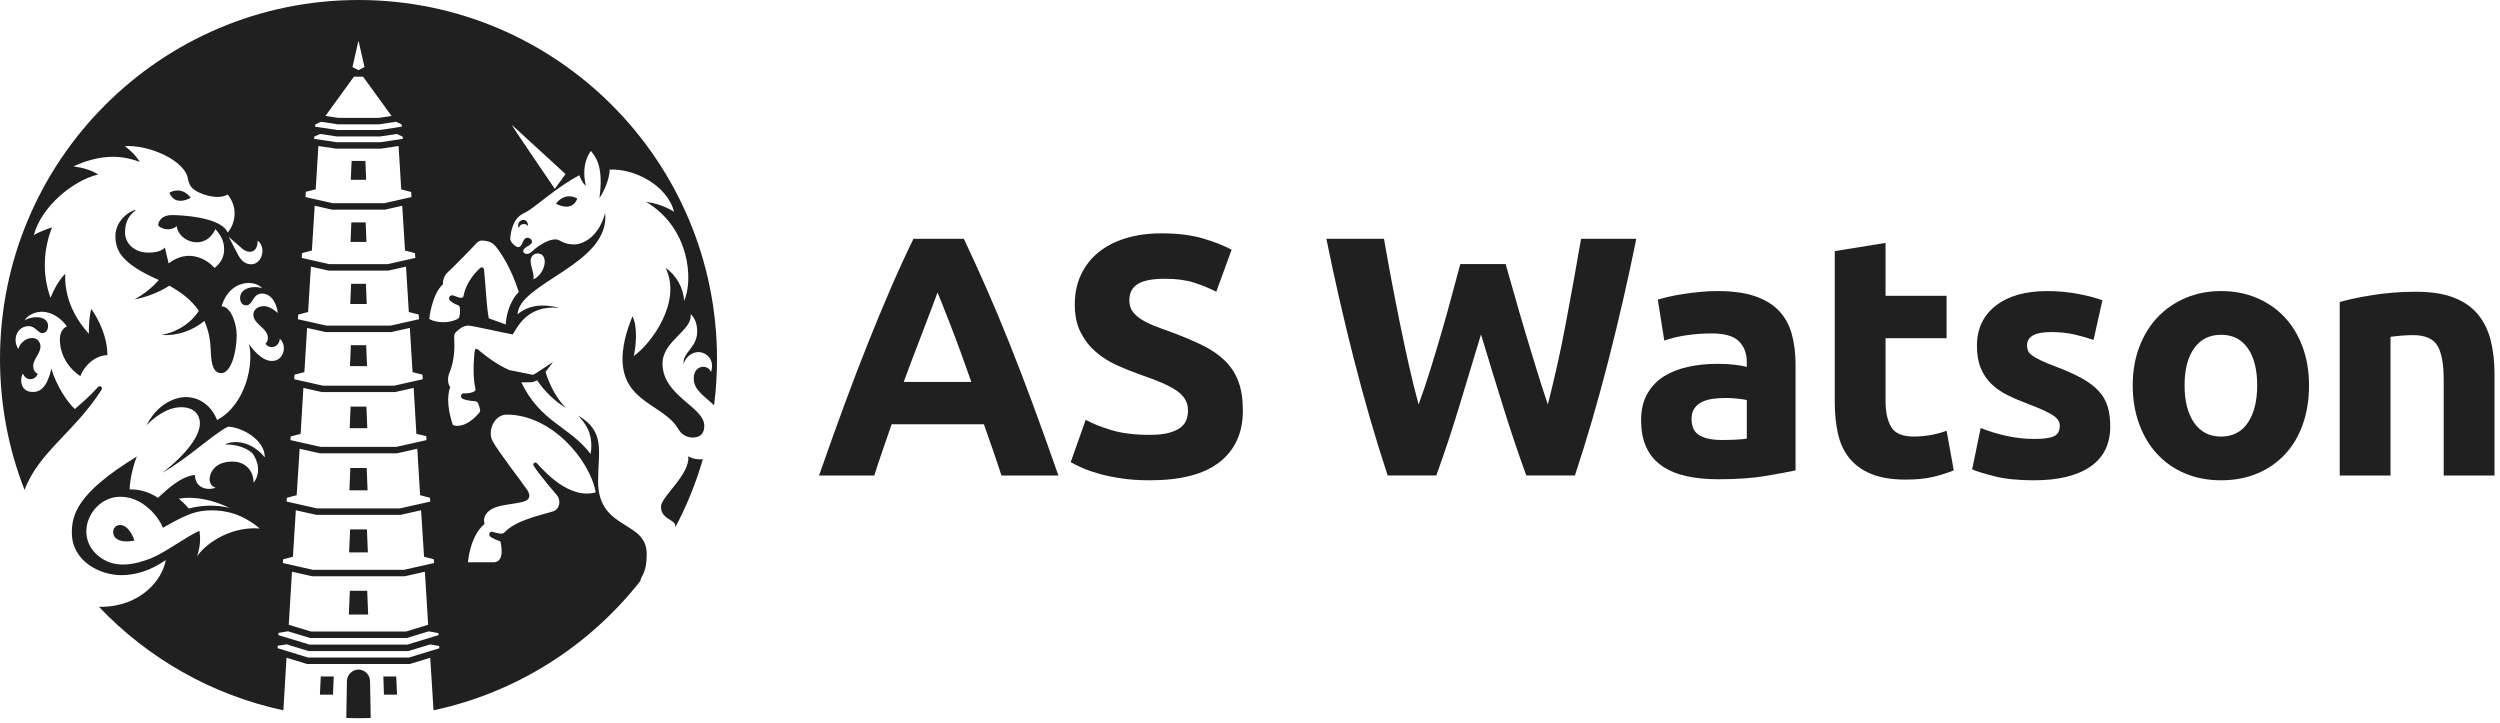
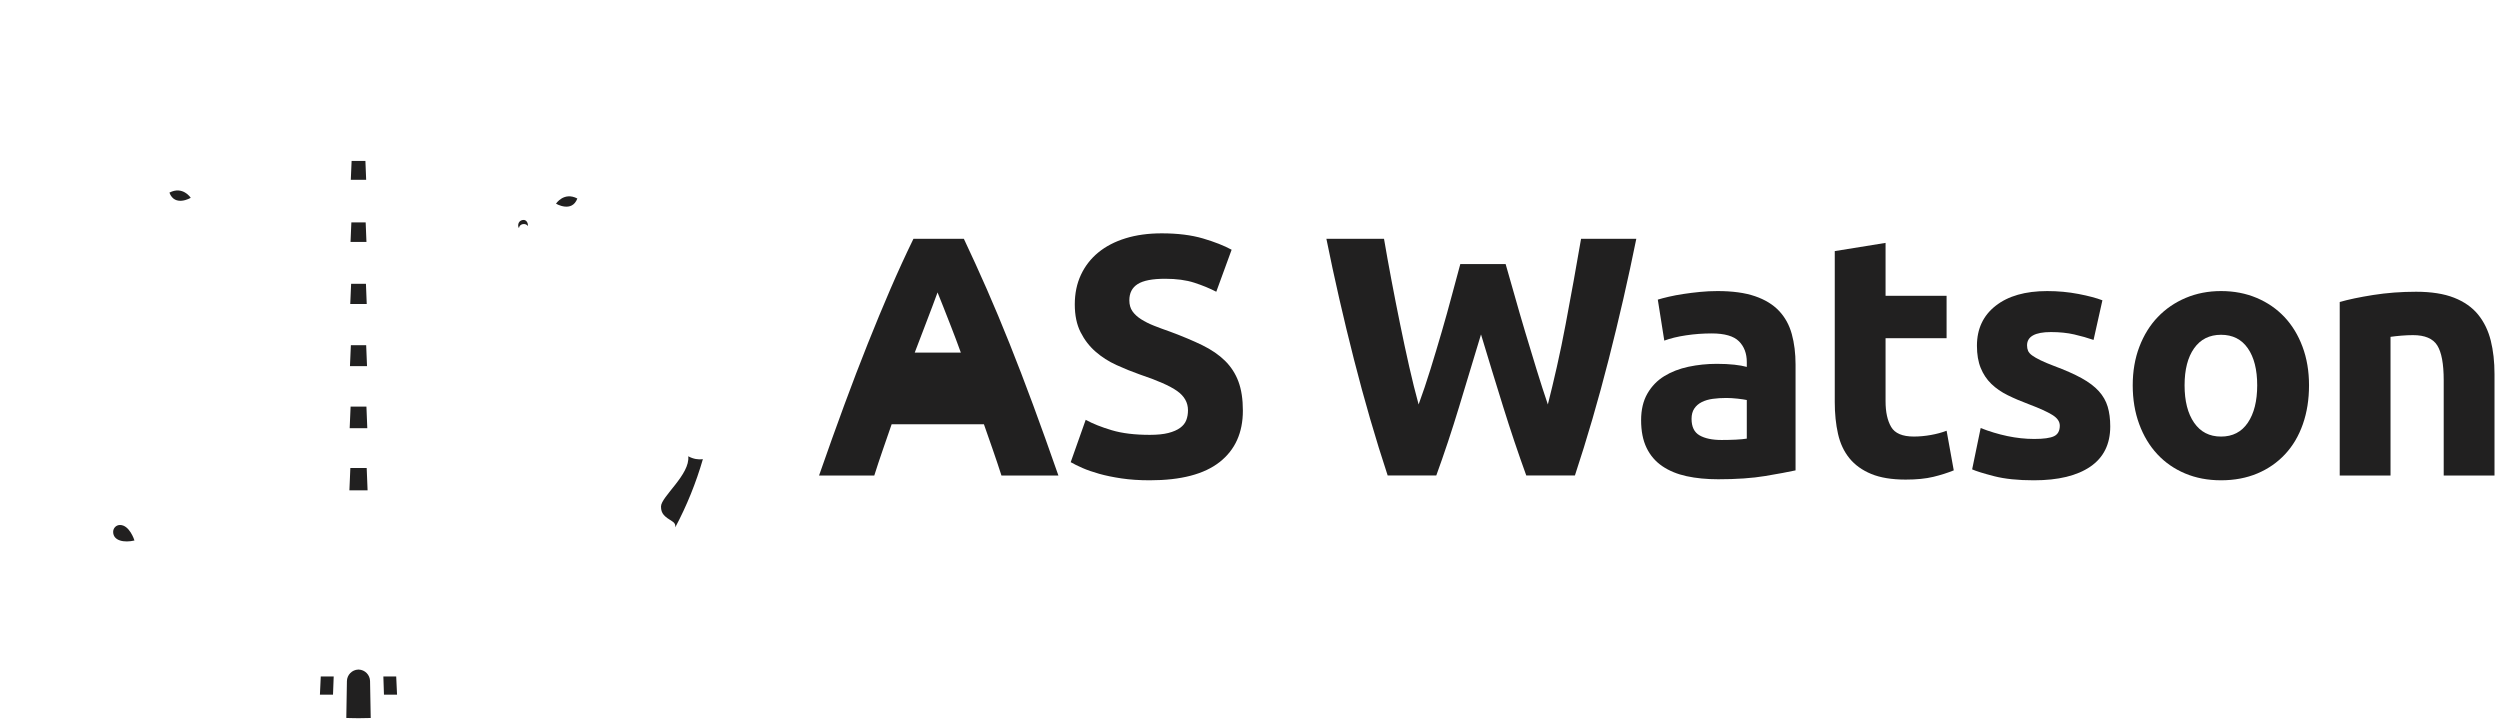
<svg xmlns="http://www.w3.org/2000/svg" width="325" height="94" viewBox="0 0 325 94" fill="none">
-   <path d="M47.702 68.822H45.514L45.384 71.813H47.822L47.702 68.822Z" fill="#212020" />
  <path d="M15.602 68.248C15.07 68.248 14.71 68.681 14.71 69.142C14.71 70.318 16.162 70.579 17.479 70.265C17.462 70.176 16.824 68.248 15.602 68.248Z" fill="#212020" />
  <path d="M47.67 60.839H45.546L45.422 63.741H47.786L47.67 60.839Z" fill="#212020" />
-   <path d="M45.481 76.805L45.348 79.886H47.86L47.737 76.805H45.481Z" fill="#212020" />
  <path d="M47.603 44.874H45.613L45.495 47.594H47.713L47.603 44.874Z" fill="#212020" />
  <path d="M47.636 52.857H45.578L45.457 55.668H47.748L47.636 52.857Z" fill="#212020" />
  <path d="M47.537 28.908H45.677L45.568 31.45H47.639L47.537 28.908Z" fill="#212020" />
  <path d="M47.572 36.891H45.646L45.532 39.523H47.676L47.572 36.891Z" fill="#212020" />
  <path d="M47.504 20.925H45.709L45.604 23.375H47.601L47.504 20.925Z" fill="#212020" />
  <path d="M72.279 26.479C72.279 26.479 74.346 27.701 75.055 25.806C73.308 24.891 72.279 26.479 72.279 26.479Z" fill="#212020" />
  <path d="M91.374 59.694C90.772 59.773 90.123 59.67 89.472 59.315C89.74 61.667 85.93 64.582 85.93 65.844C85.93 66.785 86.365 67.142 87.418 67.792C87.73 67.985 87.82 68.221 87.788 68.551C89.272 65.756 90.478 62.791 91.374 59.694Z" fill="#212020" />
-   <path d="M83.466 74.922C83.901 74.18 84.074 73.225 84.074 72.022C84.074 67.57 77.751 69.007 77.751 62.562C77.751 58.671 78.754 56.09 75.131 54.007C75.765 54.687 77.267 56.145 76.78 59.02C74.073 55.429 70.306 54.949 67.771 49.707C68.335 49.717 69.199 49.681 69.199 49.681C69.199 49.681 69.571 49.586 69.815 49.437C70.273 50.103 71.55 51.831 73.595 53.055C72.017 51.532 71.164 49.182 70.915 48.34C71.092 48.135 71.751 47.285 71.888 47.055C71.777 47.13 69.606 48.606 69.293 48.724C69.284 48.724 66.208 48.109 66.208 48.109C64.18 47.246 62.204 45.486 62.153 45.448C61.89 45.246 61.75 45.347 61.709 45.631C61.701 45.691 61.347 48.422 61.778 50.406C61.815 50.579 61.875 50.751 61.675 50.871C61.281 51.107 60.679 51.16 60.332 51.129C60.117 51.11 59.93 51.278 59.926 51.496C59.925 51.655 60.029 51.795 60.177 51.855C60.459 51.968 60.969 52.12 61.733 52.154C61.917 52.163 62.062 52.248 62.165 52.445C62.24 52.59 62.356 52.997 62.412 53.27C62.439 53.404 62.402 53.542 62.313 53.646C60.675 55.566 59.328 55.472 58.872 55.246C58.311 53.611 58.011 51.648 58.533 50.327C58.195 49.933 58.157 49.107 58.401 48.531C58.601 48.058 59.186 46.598 59.056 44.189C59.036 43.809 58.998 43.433 59.275 43.172C59.548 42.914 60.177 42.297 60.909 42.329C61.52 42.356 65.596 43.3 66.648 43.476C67.153 42.818 68.368 39.607 72.671 40.02C71.601 39.733 70.434 39.61 69.334 39.846C68.583 40.003 67.863 40.353 67.279 40.861C67.474 36.729 79.348 34.35 78.669 27.691C77.768 31.055 75.53 31.778 74.692 31.778C73.129 31.778 72.844 31.118 72.241 31.118C70.981 31.118 69.478 32.371 69.11 32.73C68.619 33.208 68.018 33.001 68.018 32.639C68.018 32.099 69.159 31.925 69.159 31.438C69.159 31.012 68.695 30.906 68.595 30.906C67.856 30.906 68.018 32.126 67.341 32.126C67.076 32.126 66.329 31.503 66.329 31.063C66.329 30.687 66.513 29.127 67.31 28.278C67.619 27.948 68.037 27.743 68.439 27.538C69.458 27.02 72.486 24.239 75.317 22.783C75.516 23.35 75.815 23.902 76.163 24.138C75.451 21.211 76.809 19.649 76.825 19.628C77.32 20.302 78.526 21.433 77.925 25.752C78.538 24.895 79.258 23.183 79.256 22.046C82.366 21.893 86.665 23.967 87.634 27.529C86.53 26.851 85.282 26.411 83.999 26.249C89.676 29.614 90.156 36.437 88.929 39.128C88.852 37.428 87.934 35.785 86.527 34.83C88.701 39.243 84.638 44.698 82.386 46.286C82.697 45.045 82.9 42.334 82.216 41.126C81.878 41.989 80.928 44.276 80.928 46.668C80.928 52.334 86.358 52.583 88.187 55.788C88.661 56.618 89.468 56.882 90.043 56.882C90.618 56.882 91.556 56.706 91.556 55.34C91.556 52.884 86.128 51.478 86.128 47.263C86.128 44.272 90.099 42.951 89.775 40.825C90.442 41.444 90.633 42.298 90.633 43.119C90.633 45.187 88.678 45.863 88.878 47.308C89.001 46.745 89.676 45.769 90.838 45.769C91.565 45.769 93.017 46.528 92.433 48.376C92.043 47.297 90.185 47.412 90.185 49.188C90.185 50.736 91.632 51.524 92.829 52.696C93.082 50.729 93.211 48.724 93.211 46.687C93.211 20.903 72.346 0 46.607 0C20.868 0 0 20.898 0 46.682C0 52.684 1.131 58.423 3.192 63.694C5.004 58.799 9.75 56.116 13.212 50.652C13.29 50.527 13.261 50.363 13.143 50.273C13.142 50.271 13.14 50.269 13.138 50.269C13.021 50.177 12.852 50.196 12.753 50.307C11.714 51.478 10.461 52.535 9.728 53.176C8.725 52.245 7.29 50.066 6.681 47.926C6.132 50.312 5.261 50.958 4.274 50.958C2.46 50.958 2.612 48.957 2.996 48.559C3.103 48.976 3.511 49.295 3.941 49.299C4.371 49.304 4.785 48.993 4.901 48.577C4.509 48.446 4.318 48.015 4.318 47.59C4.318 46.634 5.261 46.031 5.261 45.012C5.261 44.785 5.115 43.941 4.168 43.941C3.221 43.941 2.513 44.797 2.377 45.376C1.549 44.04 2.267 42.398 3.736 42.398C4.599 42.398 4.937 43.305 5.492 43.305C6.046 43.305 6.251 42.782 6.251 42.379C6.251 41.018 4.224 41.008 3.172 41.657C3.774 40.745 4.999 40.372 6.068 40.594C7.138 40.817 8.049 41.546 8.704 42.422C8.204 42.633 7.899 43.168 7.81 43.705C7.722 44.242 7.655 47.015 10.451 48.9C10.61 48.265 11.857 46.239 13.962 46.166C13.962 42.944 11.866 40.148 11.864 40.174C11.627 41.023 11.54 42.245 11.55 43.389C9.375 40.986 8.366 38.284 8.482 35.587C7.665 36.413 7.095 37.462 6.565 38.708C5.446 35.58 5.666 32.372 6.759 29.564C6.734 29.559 5.261 30.041 4.403 30.559C5.352 26.886 9.486 23.456 12.765 22.68C11.905 22.137 10.873 21.809 9.538 21.626C12.359 20.36 15.155 19.884 18.183 21.055C17.722 20.314 17.088 19.637 16.23 18.996C19.396 18.791 24.115 20.898 24.434 23.268C24.543 23.791 24.705 24.157 24.976 24.429C25.84 25.297 28.416 26.049 29.586 25.28C30.901 26.857 30.693 28.893 29.608 30.236C28.731 28.178 23.4 27.958 22.329 27.958C21.121 27.958 20.565 28.681 20.565 29.323C21.167 29.916 22.291 29.998 22.977 29.407C23.18 31.379 26.633 32.75 28.008 29.776C28.697 30.581 29.134 31.321 29.134 32.4C29.134 33.461 28.701 34.174 27.894 34.833C27.015 33.83 24.618 32.196 21.916 34.239C21.904 34.23 21.433 32.188 21.435 32.179C21.088 32.553 20.467 32.842 19.292 32.842C17.586 32.842 16.253 31.757 16.253 30.181C16.253 28.606 17.009 27.773 17.715 27.285C16.97 27.317 15.003 28.602 15.003 30.687C15.003 32.581 15.796 34.276 20.643 36.399C19.768 37.424 18.594 38.323 17.466 38.93C19.082 38.617 20.681 38.002 22.022 37.137C23.475 37.963 24.859 38.949 25.85 40.408C24.42 42.613 22.104 43.367 20.983 43.536C22.955 43.708 25.021 43.009 26.568 41.719C27.046 42.825 27.339 43.872 27.406 45.74C27.474 47.608 27.836 48.506 28.783 48.506C29.956 48.506 30.77 45.964 30.77 43.529C30.77 42.179 30.057 39.824 28.795 39.824C29.685 36.953 31.811 36.77 32.376 36.782C32.94 36.794 33.65 36.982 34.068 37.462C33.01 37.1 31.212 37.395 31.212 38.751C31.212 39.203 31.454 39.696 31.975 39.696C32.93 39.696 32.799 38.161 34.075 38.161C35.549 38.161 36.098 40.084 36.098 40.685C35.387 40.056 34.798 39.798 34.267 39.798C33.737 39.798 32.937 40.135 32.937 40.885C32.937 42.186 34.824 42.625 34.824 43.941C34.824 44.228 34.725 44.5 34.494 44.67C34.682 44.954 34.964 45.122 35.361 45.122C35.982 45.122 36.388 44.488 36.363 44.043C36.767 44.342 36.908 44.894 36.908 45.286C36.908 45.677 36.658 46.925 35.32 46.925C33.983 46.925 32.666 45.194 32.362 44.706C33.039 47.318 31.917 52.64 28.218 54.602C27.791 53.428 26.491 51.618 24.123 51.618C23.874 51.618 20.892 51.666 19.046 55.299C19.838 54.432 21.658 52.937 23.533 52.937C25.408 52.937 25.986 54.092 25.986 55.031C25.986 57.418 22.434 60.494 21.092 61.46C24.217 59.744 27.699 56.442 29.649 55.461C31.727 55.586 34.474 57.346 34.418 59.461C33.118 57.791 30.941 56.987 29.204 57.774C30.306 57.772 31.666 57.974 32.773 58.869C33.621 59.983 33.901 61.53 32.968 62.766C32.968 61.292 32.012 60.004 30.194 60.004C27.812 60.004 27.245 61.614 27.245 62.284C27.245 62.831 27.549 63.267 28.041 63.398C27.257 63.697 26.346 63.581 25.809 63.027C25.321 62.526 25.34 61.74 25.336 61.742C23.537 61.95 21.957 63.403 20.532 64.717C19.577 64.071 18.331 63.596 16.854 63.615C16.881 62.361 17.311 60.481 17.796 59.343C10.033 64.076 9.339 66.924 9.339 69.246C9.339 72.987 13.036 74.773 15.776 74.772C17.584 74.77 19.592 74.179 21.544 72.81C21.129 75.368 18.267 78.889 13.056 78.889C12.992 78.889 12.927 78.887 12.862 78.887C19.208 85.557 27.506 90.346 36.839 92.339L37.246 85.504L39.925 86.318H53.275L55.929 85.511L56.359 92.339C67.186 90.028 76.62 83.953 83.233 75.544C83.274 75.341 83.347 75.125 83.466 74.922ZM69.912 32.952C70.582 32.952 70.816 33.526 70.816 34.03C70.816 34.794 70.279 35.903 69.347 36.322C69.473 35.596 68.982 34.635 68.982 33.905C68.982 33.499 69.236 32.952 69.912 32.952ZM73.517 22.624C73.254 23.002 72.684 23.808 72.125 24.545C70.765 22.557 66.478 16.279 66.541 16.236L73.517 22.624ZM32.654 34.358C31.78 34.358 31.267 33.728 30.939 33.107C30.719 32.694 29.724 30.769 29.724 30.769C29.724 30.769 30.849 31.788 31.497 32.33C31.792 32.576 32.091 32.731 32.492 32.731C32.98 32.731 33.493 32.395 33.493 31.301C33.792 31.468 34.117 31.99 34.117 32.613C34.117 33.538 33.527 34.358 32.654 34.358ZM29.842 66.026C28.105 65.606 26.271 65.647 24.531 66.107C24.067 65.543 23.588 65.121 23.25 64.827C25.435 64.454 27.803 65.052 29.842 66.026ZM25.604 72.372C26.043 71.078 26.092 69.959 25.92 68.999C24.383 69.672 21.355 71.895 19.669 72.562C17.686 73.346 14.911 74.088 12.717 72.212C9.771 69.689 11.552 65.29 14.892 64.644C18.076 64.123 20.49 66.893 21.182 68.611C21.186 68.619 23.462 67.243 24.994 66.729C26.524 66.213 28.433 66.235 30.103 66.688C31.867 67.165 33.471 68.421 33.756 68.703C29.641 68.382 26.404 71.02 25.604 72.372ZM46.577 5.397H46.63L47.384 8.719L46.602 9.121L45.821 8.719L46.577 5.397ZM46.012 9.965H47.196L50.9 15.072L49.221 15.325H43.987L42.308 15.072L46.012 9.965ZM41.005 16.167L41.728 15.831L43.924 16.161H49.284L51.48 15.831L52.203 16.167L52.258 16.465L49.337 16.904H43.871L40.95 16.465L41.005 16.167ZM40.87 17.759L41.612 17.413L43.806 17.743H49.398L51.592 17.413L52.334 17.759L52.387 18.046L49.468 18.485H43.733L40.814 18.046L40.87 17.759ZM39.758 24.931L41.041 24.617L41.39 18.98L43.673 19.324H49.533L51.816 18.98L52.159 24.619L53.449 24.96L53.489 25.62L49.95 26.416H43.258L39.717 25.62L39.758 24.931ZM39.264 32.904L40.546 32.572L40.909 26.746L43.166 27.254H50.043L52.29 26.748L52.652 32.569L53.942 32.902L53.995 33.529L50.397 34.34H42.816L39.229 33.533L39.264 32.904ZM38.77 40.892L40.053 40.56L40.418 34.661L42.719 35.179H50.485L52.782 34.663L53.145 40.559L54.433 40.892L54.471 41.5L50.779 42.331H42.426L38.722 41.499L38.77 40.892ZM38.287 48.709L39.565 48.379L39.57 48.376L39.923 42.628L42.335 43.17H50.872L53.278 42.628L53.631 48.376L54.919 48.709L54.957 49.302L51.26 50.133H41.952L38.253 49.3L38.287 48.709ZM37.784 56.741L39.079 56.406L39.442 50.428L41.856 50.972H51.35L53.778 50.426L54.128 56.395L55.412 56.697L55.445 57.213L51.516 58.097H41.692L37.76 57.213L37.784 56.741ZM37.296 64.709L38.57 64.379L38.952 58.339L41.598 58.934H51.608L54.247 58.341L54.615 64.376L55.898 64.711L55.939 65.204L51.99 66.093H41.218L37.267 65.204L37.296 64.709ZM36.801 72.707L38.081 72.376L38.458 66.331L41.124 66.931H52.082L54.74 66.332L55.127 72.376L56.392 72.702L56.432 73.194L52.507 74.078H40.698L36.77 73.194L36.801 72.707ZM55.66 81.222L52.783 82.097H40.423L37.538 81.22L37.958 74.322L40.604 74.917H52.599L55.238 74.324L55.66 81.222ZM36.209 82.274L37.444 82.069L40.298 82.936H52.906L55.733 82.076L56.995 82.302L57.011 82.563L52.956 83.8H40.251L36.19 82.567L36.209 82.274ZM53.153 85.482H40.053L36.086 84.262L36.105 83.947L37.272 83.77L40.128 84.638H53.08L55.921 83.775L57.101 83.982L57.11 84.277L53.153 85.482ZM55.8 41.447C55.793 41.456 56.146 38.233 57.582 36.956C57.584 36.937 57.494 35.973 58.29 35.312C58.628 35.032 61.075 32.557 61.851 31.714C62.108 31.436 62.342 31.246 62.719 31.273C63.68 31.342 64.069 31.547 64.611 32.248C65.152 32.948 66.467 34.888 67.442 37.959C66.218 39.152 65.752 41.24 65.754 42.177C65.019 41.922 64.275 41.642 63.538 41.382C63.217 39.552 63.17 37.464 62.932 35.139C62.89 34.721 62.634 34.618 62.305 34.95C60.576 36.594 60.307 38.233 60.268 38.438C60.198 38.81 59.889 38.802 58.945 38.417C58.739 38.334 58.504 38.426 58.41 38.629C58.34 38.783 58.377 38.966 58.505 39.077C58.712 39.26 59.067 39.521 59.524 39.668C59.64 39.706 59.744 39.819 59.759 39.913C59.848 40.461 59.786 40.914 59.708 41.198C59.674 41.317 59.59 41.417 59.479 41.471C57.823 42.28 56.112 41.712 55.8 41.447ZM69.791 60.211C69.705 60.12 69.569 60.101 69.463 60.165C69.462 60.165 69.46 60.166 69.46 60.166C69.332 60.242 69.291 60.409 69.369 60.535C70.152 61.805 72.387 64.35 72.416 64.389C72.984 65.148 72.727 66.259 71.821 66.505C68.438 67.423 66.735 68.009 65.522 69.258C65.254 69.535 64.335 69.217 64.023 69.134C63.683 69.043 63.407 69.508 63.765 69.78C63.997 69.954 64.359 70.14 64.913 70.323C64.997 70.35 65.065 70.417 65.082 70.502C65.529 72.716 64.737 73.092 64.193 73.092C62.861 73.092 60.836 73.093 60.836 73.093C60.836 73.093 61.071 69.687 62.996 68.113C62.765 67.46 63.043 66.603 64.076 66.098C65.115 65.591 66.791 65.553 67.996 65.232C68.892 64.993 69.03 64.437 68.525 63.668C68.02 62.897 64.725 58.649 64.028 57.324C63.332 56.001 64.273 53.899 65.868 53.899C71.684 53.899 76.651 59.737 77.446 64.003C73.921 64.999 70.576 61.05 69.791 60.211Z" fill="#212020" />
  <path d="M67.959 28.597C67.274 28.707 67.286 29.471 67.467 29.645C67.508 29.093 68.332 28.937 68.619 29.383C68.675 29.091 68.484 28.514 67.959 28.597Z" fill="#212020" />
  <path d="M24.799 25.716C24.799 25.716 23.77 24.128 22.023 25.043C22.733 26.938 24.799 25.716 24.799 25.716Z" fill="#212020" />
  <path d="M41.699 87.941L41.59 90.304H43.291L43.381 87.941H41.699Z" fill="#212020" />
  <path d="M51.507 87.941H49.837L49.915 90.304H51.616L51.507 87.941Z" fill="#212020" />
  <path d="M48.107 88.547C48.093 87.73 47.44 87.071 46.63 87.043L46.628 87.042C46.619 87.042 46.611 87.042 46.602 87.042C46.594 87.042 46.585 87.042 46.577 87.042V87.043C45.766 87.071 45.113 87.729 45.099 88.547L45.019 93.334C44.92 93.331 45.976 93.367 46.606 93.367C47.138 93.367 47.667 93.356 48.194 93.339C48.192 93.283 48.107 88.547 48.107 88.547Z" fill="#212020" />
-   <path d="M130.188 61.815C129.845 60.745 129.478 59.648 129.086 58.522C128.692 57.395 128.301 56.273 127.91 55.155H115.914C115.526 56.278 115.137 57.402 114.747 58.53C114.356 59.658 113.994 60.754 113.658 61.815H106.477C107.634 58.499 108.729 55.437 109.767 52.624C110.804 49.812 111.819 47.162 112.812 44.677C113.805 42.19 114.782 39.83 115.746 37.595C116.71 35.359 117.71 33.177 118.747 31.046H125.302C126.31 33.177 127.305 35.361 128.286 37.595C129.265 39.83 130.253 42.19 131.247 44.677C132.242 47.163 133.259 49.812 134.298 52.624C135.337 55.437 136.436 58.499 137.592 61.815H130.188ZM121.881 38.015C121.726 38.463 121.501 39.069 121.204 39.839C120.907 40.608 120.569 41.496 120.189 42.505C119.81 43.513 119.385 44.622 118.916 45.836C118.447 47.047 117.971 48.319 117.487 49.648H126.271C125.8 48.314 125.346 47.039 124.904 45.824C124.464 44.608 124.045 43.496 123.649 42.487C123.251 41.479 122.905 40.592 122.605 39.823C122.306 39.054 122.066 38.453 121.881 38.015Z" fill="#212020" />
+   <path d="M130.188 61.815C129.845 60.745 129.478 59.648 129.086 58.522C128.692 57.395 128.301 56.273 127.91 55.155H115.914C115.526 56.278 115.137 57.402 114.747 58.53C114.356 59.658 113.994 60.754 113.658 61.815H106.477C107.634 58.499 108.729 55.437 109.767 52.624C110.804 49.812 111.819 47.162 112.812 44.677C113.805 42.19 114.782 39.83 115.746 37.595C116.71 35.359 117.71 33.177 118.747 31.046H125.302C126.31 33.177 127.305 35.361 128.286 37.595C129.265 39.83 130.253 42.19 131.247 44.677C132.242 47.163 133.259 49.812 134.298 52.624C135.337 55.437 136.436 58.499 137.592 61.815H130.188ZM121.881 38.015C121.726 38.463 121.501 39.069 121.204 39.839C120.907 40.608 120.569 41.496 120.189 42.505C119.81 43.513 119.385 44.622 118.916 45.836H126.271C125.8 48.314 125.346 47.039 124.904 45.824C124.464 44.608 124.045 43.496 123.649 42.487C123.251 41.479 122.905 40.592 122.605 39.823C122.306 39.054 122.066 38.453 121.881 38.015Z" fill="#212020" />
  <path d="M149.473 56.531C150.449 56.531 151.253 56.449 151.889 56.287C152.524 56.124 153.034 55.902 153.418 55.62C153.802 55.34 154.068 55.007 154.216 54.62C154.365 54.236 154.438 53.807 154.438 53.334C154.438 52.327 153.965 51.491 153.02 50.825C152.073 50.158 150.449 49.442 148.144 48.671C147.139 48.316 146.135 47.909 145.13 47.449C144.125 46.991 143.224 46.414 142.426 45.718C141.627 45.023 140.977 44.18 140.476 43.187C139.972 42.196 139.722 40.989 139.722 39.569C139.722 38.149 139.988 36.869 140.52 35.729C141.052 34.589 141.806 33.62 142.781 32.82C143.756 32.02 144.937 31.407 146.326 30.978C147.714 30.549 149.281 30.334 151.024 30.334C153.092 30.334 154.88 30.556 156.388 31C157.894 31.444 159.136 31.933 160.111 32.465L158.116 37.927C157.258 37.482 156.306 37.091 155.257 36.751C154.208 36.411 152.945 36.24 151.468 36.24C149.813 36.24 148.624 36.469 147.9 36.929C147.175 37.388 146.814 38.091 146.814 39.038C146.814 39.6 146.947 40.073 147.213 40.458C147.479 40.842 147.856 41.191 148.344 41.502C148.832 41.813 149.393 42.095 150.028 42.346C150.662 42.597 151.364 42.857 152.133 43.124C153.728 43.717 155.117 44.3 156.299 44.877C157.482 45.455 158.464 46.128 159.247 46.897C160.03 47.668 160.614 48.571 160.998 49.606C161.382 50.642 161.574 51.9 161.574 53.38C161.574 56.251 160.569 58.48 158.56 60.062C156.55 61.646 153.522 62.438 149.473 62.438C148.114 62.438 146.887 62.355 145.795 62.193C144.702 62.031 143.734 61.831 142.891 61.593C142.049 61.356 141.325 61.105 140.72 60.838C140.114 60.571 139.604 60.32 139.191 60.083L141.141 54.576C142.057 55.08 143.187 55.531 144.533 55.93C145.875 56.331 147.523 56.531 149.473 56.531Z" fill="#212020" />
  <path d="M195.733 34.331C196.086 35.544 196.479 36.913 196.905 38.438C197.333 39.962 197.791 41.54 198.277 43.167C198.763 44.795 199.258 46.424 199.759 48.051C200.261 49.68 200.747 51.189 201.22 52.58C201.605 51.071 201.999 49.427 202.4 47.651C202.801 45.876 203.18 44.04 203.535 42.145C203.891 40.251 204.239 38.364 204.581 36.483C204.922 34.603 205.241 32.791 205.538 31.043H212.72C211.679 36.194 210.483 41.418 209.131 46.716C207.778 52.016 206.314 57.047 204.739 61.812H198.415C197.383 58.97 196.38 55.988 195.407 52.865C194.433 49.743 193.474 46.612 192.531 43.474C191.584 46.612 190.637 49.743 189.69 52.865C188.743 55.989 187.752 58.97 186.717 61.812H180.397C178.824 57.047 177.362 52.014 176.013 46.716C174.662 41.418 173.469 36.194 172.43 31.043H179.921C180.218 32.789 180.544 34.603 180.901 36.483C181.257 38.363 181.627 40.249 182.015 42.145C182.4 44.04 182.794 45.874 183.195 47.651C183.596 49.427 184.006 51.069 184.42 52.58C184.953 51.131 185.471 49.591 185.974 47.962C186.478 46.335 186.966 44.706 187.44 43.078C187.914 41.451 188.349 39.88 188.75 38.371C189.149 36.862 189.513 35.515 189.839 34.331H195.733Z" fill="#212020" />
  <path d="M223.271 37.838C225.221 37.838 226.845 38.06 228.147 38.505C229.447 38.949 230.49 39.585 231.273 40.414C232.056 41.242 232.61 42.249 232.934 43.433C233.258 44.618 233.422 45.935 233.422 47.385V61.149C232.475 61.356 231.162 61.6 229.478 61.882C227.794 62.163 225.755 62.304 223.362 62.304C221.855 62.304 220.487 62.171 219.262 61.905C218.035 61.638 216.979 61.202 216.092 60.596C215.205 59.989 214.526 59.197 214.054 58.22C213.581 57.242 213.344 56.044 213.344 54.624C213.344 53.264 213.617 52.108 214.164 51.162C214.71 50.215 215.442 49.459 216.358 48.897C217.275 48.335 218.324 47.928 219.504 47.677C220.687 47.426 221.913 47.299 223.184 47.299C224.041 47.299 224.802 47.337 225.467 47.41C226.132 47.484 226.671 47.581 227.084 47.699V47.077C227.084 45.953 226.745 45.05 226.064 44.368C225.383 43.688 224.203 43.346 222.517 43.346C221.395 43.346 220.286 43.428 219.194 43.591C218.1 43.753 217.155 43.984 216.357 44.279L215.514 38.951C215.898 38.833 216.379 38.706 216.954 38.573C217.53 38.44 218.158 38.322 218.837 38.218C219.516 38.115 220.233 38.026 220.987 37.951C221.743 37.876 222.502 37.838 223.271 37.838ZM223.804 57.198C224.454 57.198 225.075 57.182 225.665 57.154C226.255 57.124 226.728 57.08 227.083 57.02V52.002C226.816 51.943 226.417 51.885 225.885 51.825C225.353 51.765 224.865 51.736 224.423 51.736C223.802 51.736 223.218 51.773 222.672 51.847C222.125 51.92 221.645 52.062 221.233 52.269C220.818 52.476 220.494 52.758 220.257 53.113C220.02 53.469 219.902 53.913 219.902 54.445C219.902 55.482 220.248 56.198 220.944 56.598C221.639 56.998 222.592 57.198 223.804 57.198Z" fill="#212020" />
  <path d="M238.519 32.642L245.123 31.576V38.458H253.056V43.964H245.123V52.178C245.123 53.569 245.367 54.68 245.855 55.509C246.343 56.338 247.324 56.751 248.803 56.751C249.513 56.751 250.243 56.685 250.997 56.551C251.751 56.418 252.437 56.233 253.058 55.996L253.988 61.147C253.189 61.473 252.304 61.754 251.328 61.991C250.352 62.227 249.156 62.347 247.738 62.347C245.935 62.347 244.442 62.102 243.262 61.614C242.079 61.125 241.134 60.445 240.425 59.571C239.715 58.698 239.22 57.64 238.94 56.396C238.659 55.153 238.519 53.776 238.519 52.267V32.642Z" fill="#212020" />
  <path d="M264.449 57.064C265.66 57.064 266.517 56.946 267.02 56.709C267.521 56.473 267.774 56.013 267.774 55.333C267.774 54.8 267.448 54.333 266.798 53.935C266.148 53.535 265.159 53.084 263.828 52.581C262.792 52.197 261.856 51.797 261.013 51.382C260.17 50.968 259.454 50.471 258.863 49.895C258.271 49.317 257.814 48.63 257.49 47.83C257.164 47.03 257.002 46.07 257.002 44.944C257.002 42.753 257.814 41.021 259.44 39.748C261.064 38.475 263.296 37.839 266.133 37.839C267.55 37.839 268.91 37.966 270.21 38.217C271.51 38.468 272.544 38.743 273.313 39.039L272.162 44.19C271.392 43.923 270.558 43.688 269.657 43.479C268.757 43.272 267.743 43.168 266.621 43.168C264.553 43.168 263.517 43.746 263.517 44.899C263.517 45.166 263.562 45.403 263.65 45.61C263.739 45.817 263.917 46.017 264.183 46.21C264.449 46.403 264.811 46.612 265.269 46.834C265.727 47.058 266.312 47.304 267.02 47.572C268.467 48.111 269.664 48.64 270.609 49.161C271.555 49.684 272.3 50.248 272.848 50.853C273.394 51.458 273.778 52.132 273.999 52.87C274.221 53.608 274.332 54.465 274.332 55.439C274.332 57.742 273.467 59.486 271.739 60.667C270.011 61.848 267.564 62.439 264.403 62.439C262.335 62.439 260.614 62.261 259.239 61.906C257.865 61.55 256.912 61.255 256.379 61.017L257.487 55.644C258.609 56.088 259.762 56.437 260.945 56.688C262.129 56.938 263.296 57.064 264.449 57.064Z" fill="#212020" />
  <path d="M300.173 50.093C300.173 51.929 299.907 53.609 299.375 55.133C298.842 56.658 298.075 57.96 297.07 59.04C296.065 60.12 294.86 60.958 293.456 61.549C292.052 62.14 290.479 62.438 288.736 62.438C287.021 62.438 285.462 62.142 284.059 61.549C282.655 60.958 281.451 60.122 280.446 59.04C279.441 57.96 278.658 56.658 278.097 55.133C277.536 53.609 277.254 51.929 277.254 50.093C277.254 48.258 277.542 46.587 278.119 45.076C278.696 43.567 279.492 42.278 280.513 41.213C281.533 40.149 282.744 39.32 284.146 38.727C285.551 38.135 287.079 37.838 288.734 37.838C290.418 37.838 291.962 38.134 293.366 38.727C294.77 39.32 295.973 40.147 296.978 41.213C297.982 42.28 298.766 43.567 299.327 45.076C299.892 46.585 300.173 48.258 300.173 50.093ZM293.436 50.093C293.436 48.051 293.03 46.445 292.216 45.276C291.404 44.107 290.244 43.522 288.737 43.522C287.231 43.522 286.062 44.107 285.235 45.276C284.407 46.445 283.995 48.051 283.995 50.093C283.995 52.136 284.407 53.756 285.235 54.956C286.062 56.154 287.229 56.754 288.737 56.754C290.246 56.754 291.404 56.154 292.216 54.956C293.028 53.756 293.436 52.136 293.436 50.093Z" fill="#212020" />
  <path d="M304.162 39.26C305.285 38.935 306.733 38.631 308.506 38.349C310.278 38.069 312.139 37.927 314.091 37.927C316.07 37.927 317.718 38.187 319.034 38.705C320.347 39.222 321.39 39.956 322.159 40.902C322.927 41.851 323.473 42.975 323.799 44.278C324.123 45.58 324.286 47.031 324.286 48.629V61.816H317.682V49.427C317.682 47.296 317.401 45.787 316.84 44.898C316.278 44.009 315.229 43.567 313.692 43.567C313.219 43.567 312.716 43.589 312.186 43.633C311.653 43.678 311.181 43.729 310.768 43.789V61.816H304.164V39.26H304.162Z" fill="#212020" />
</svg>